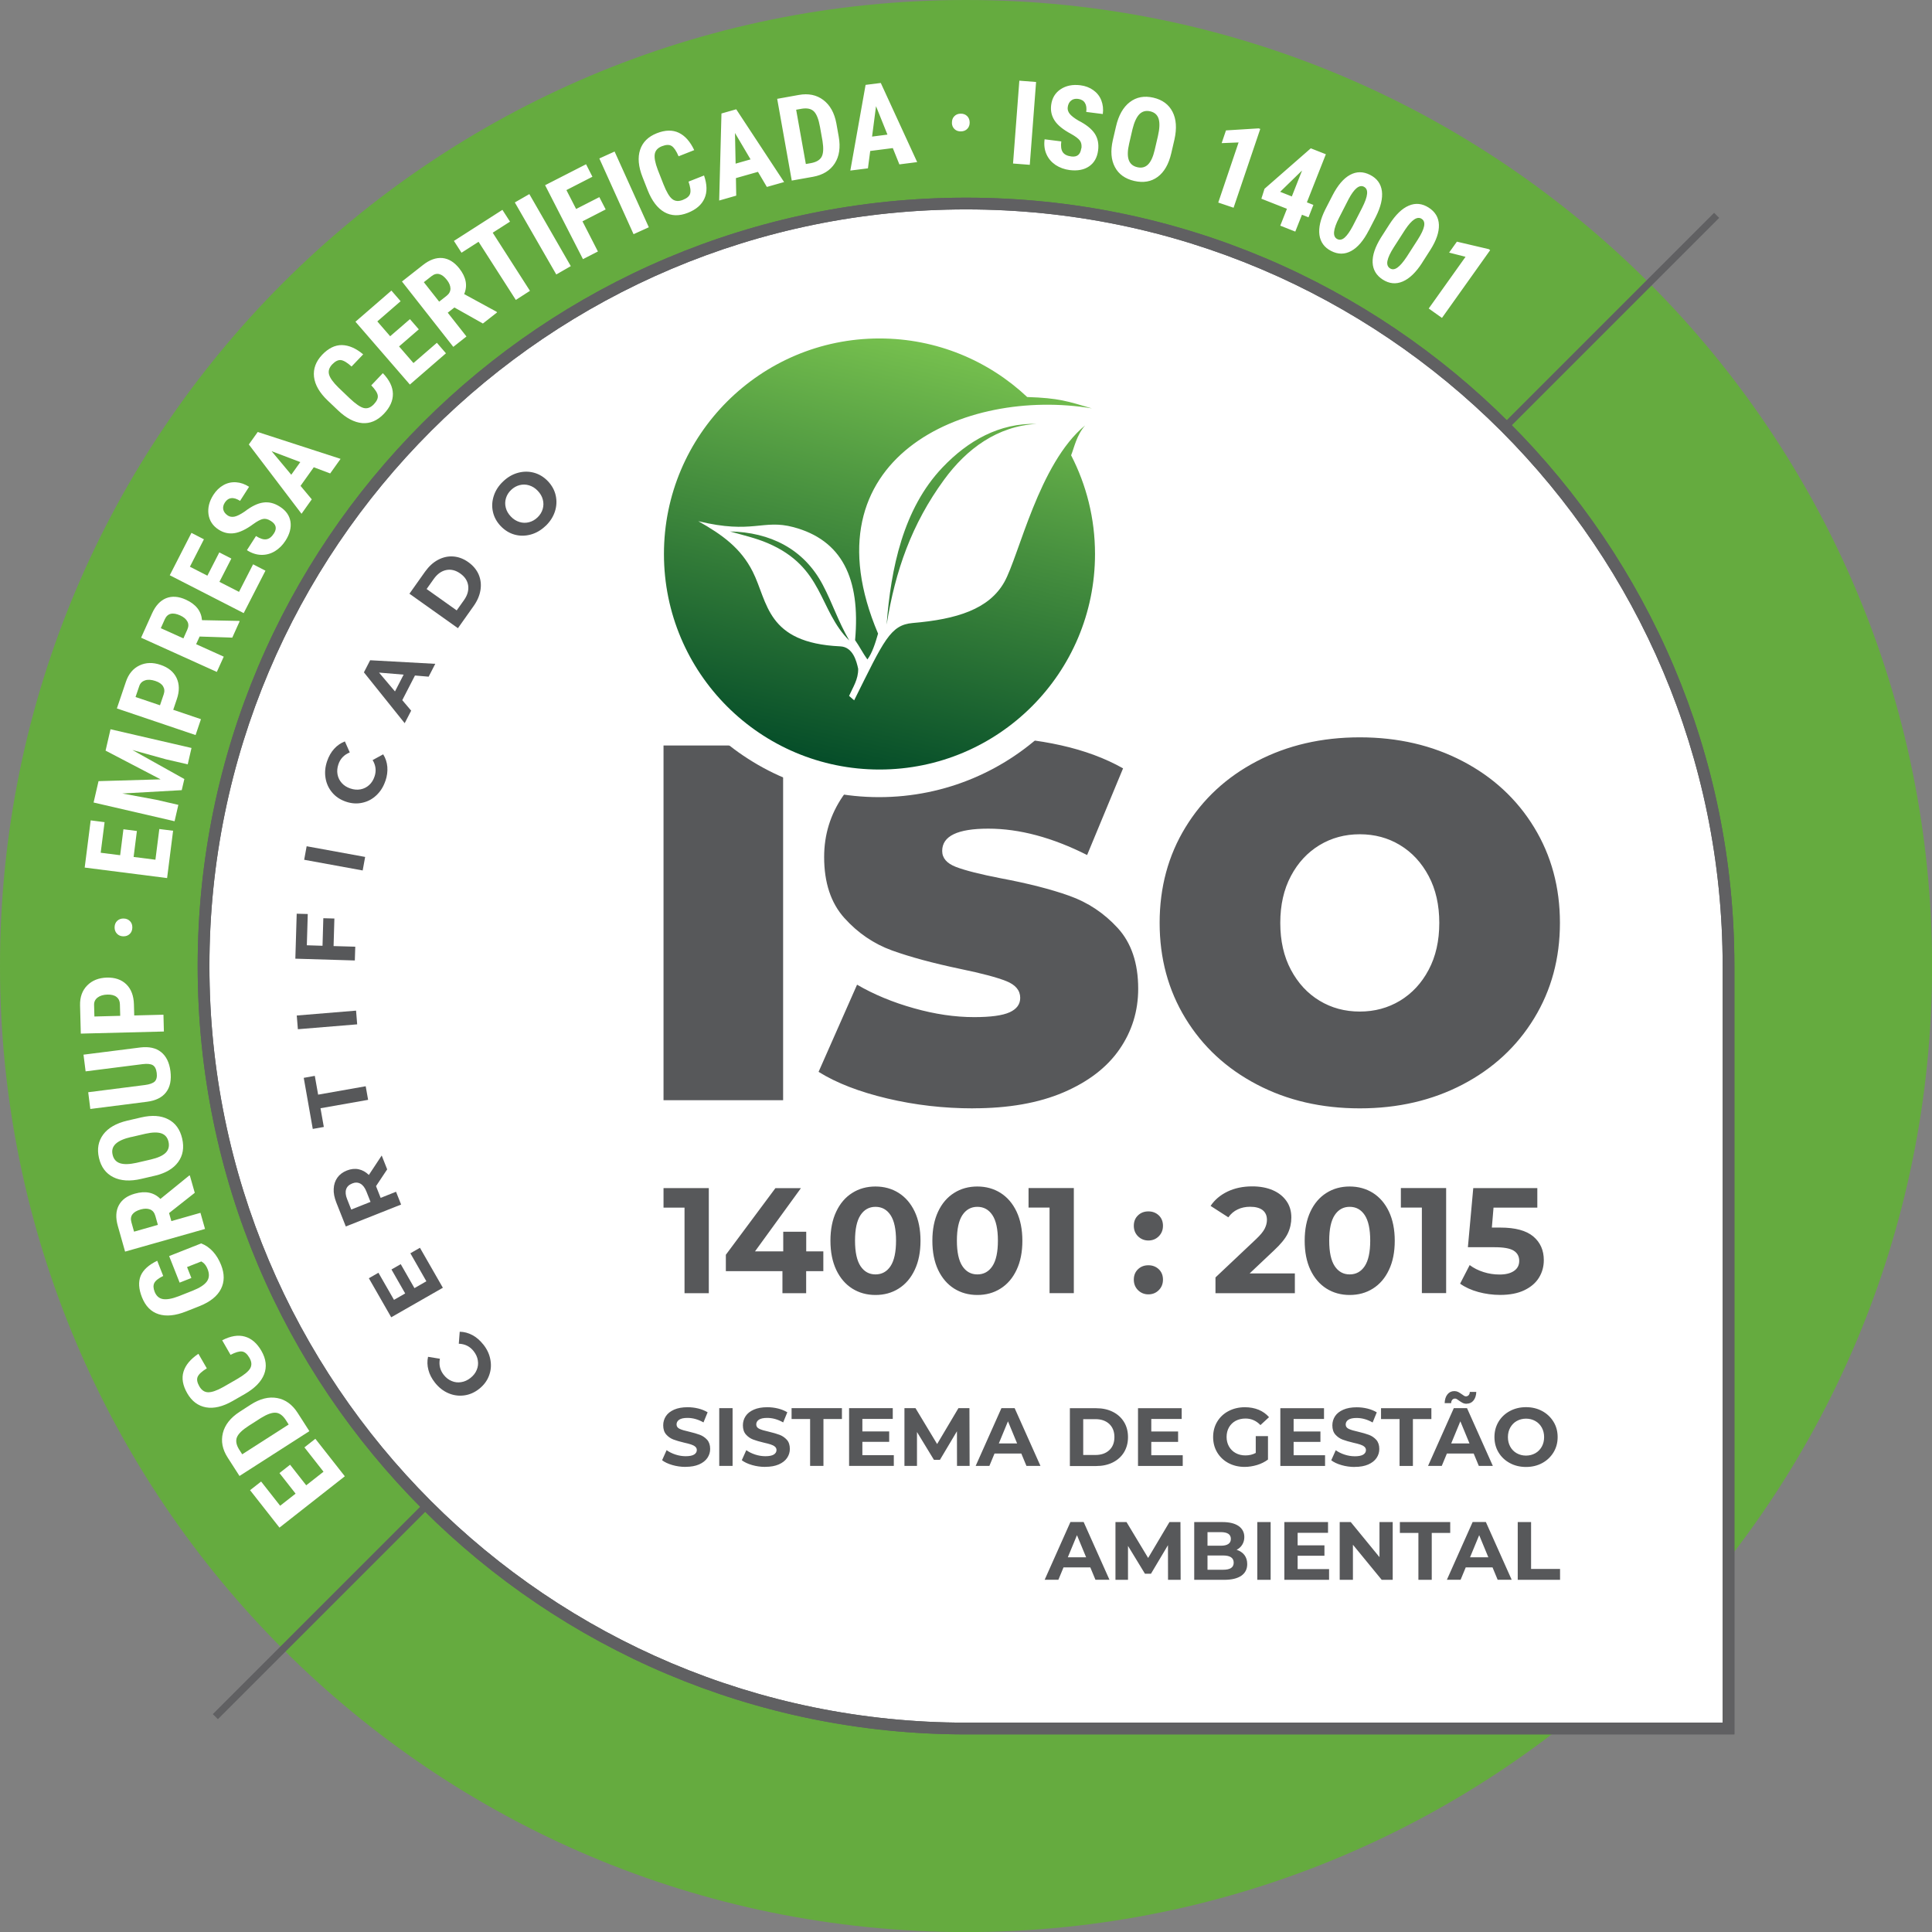
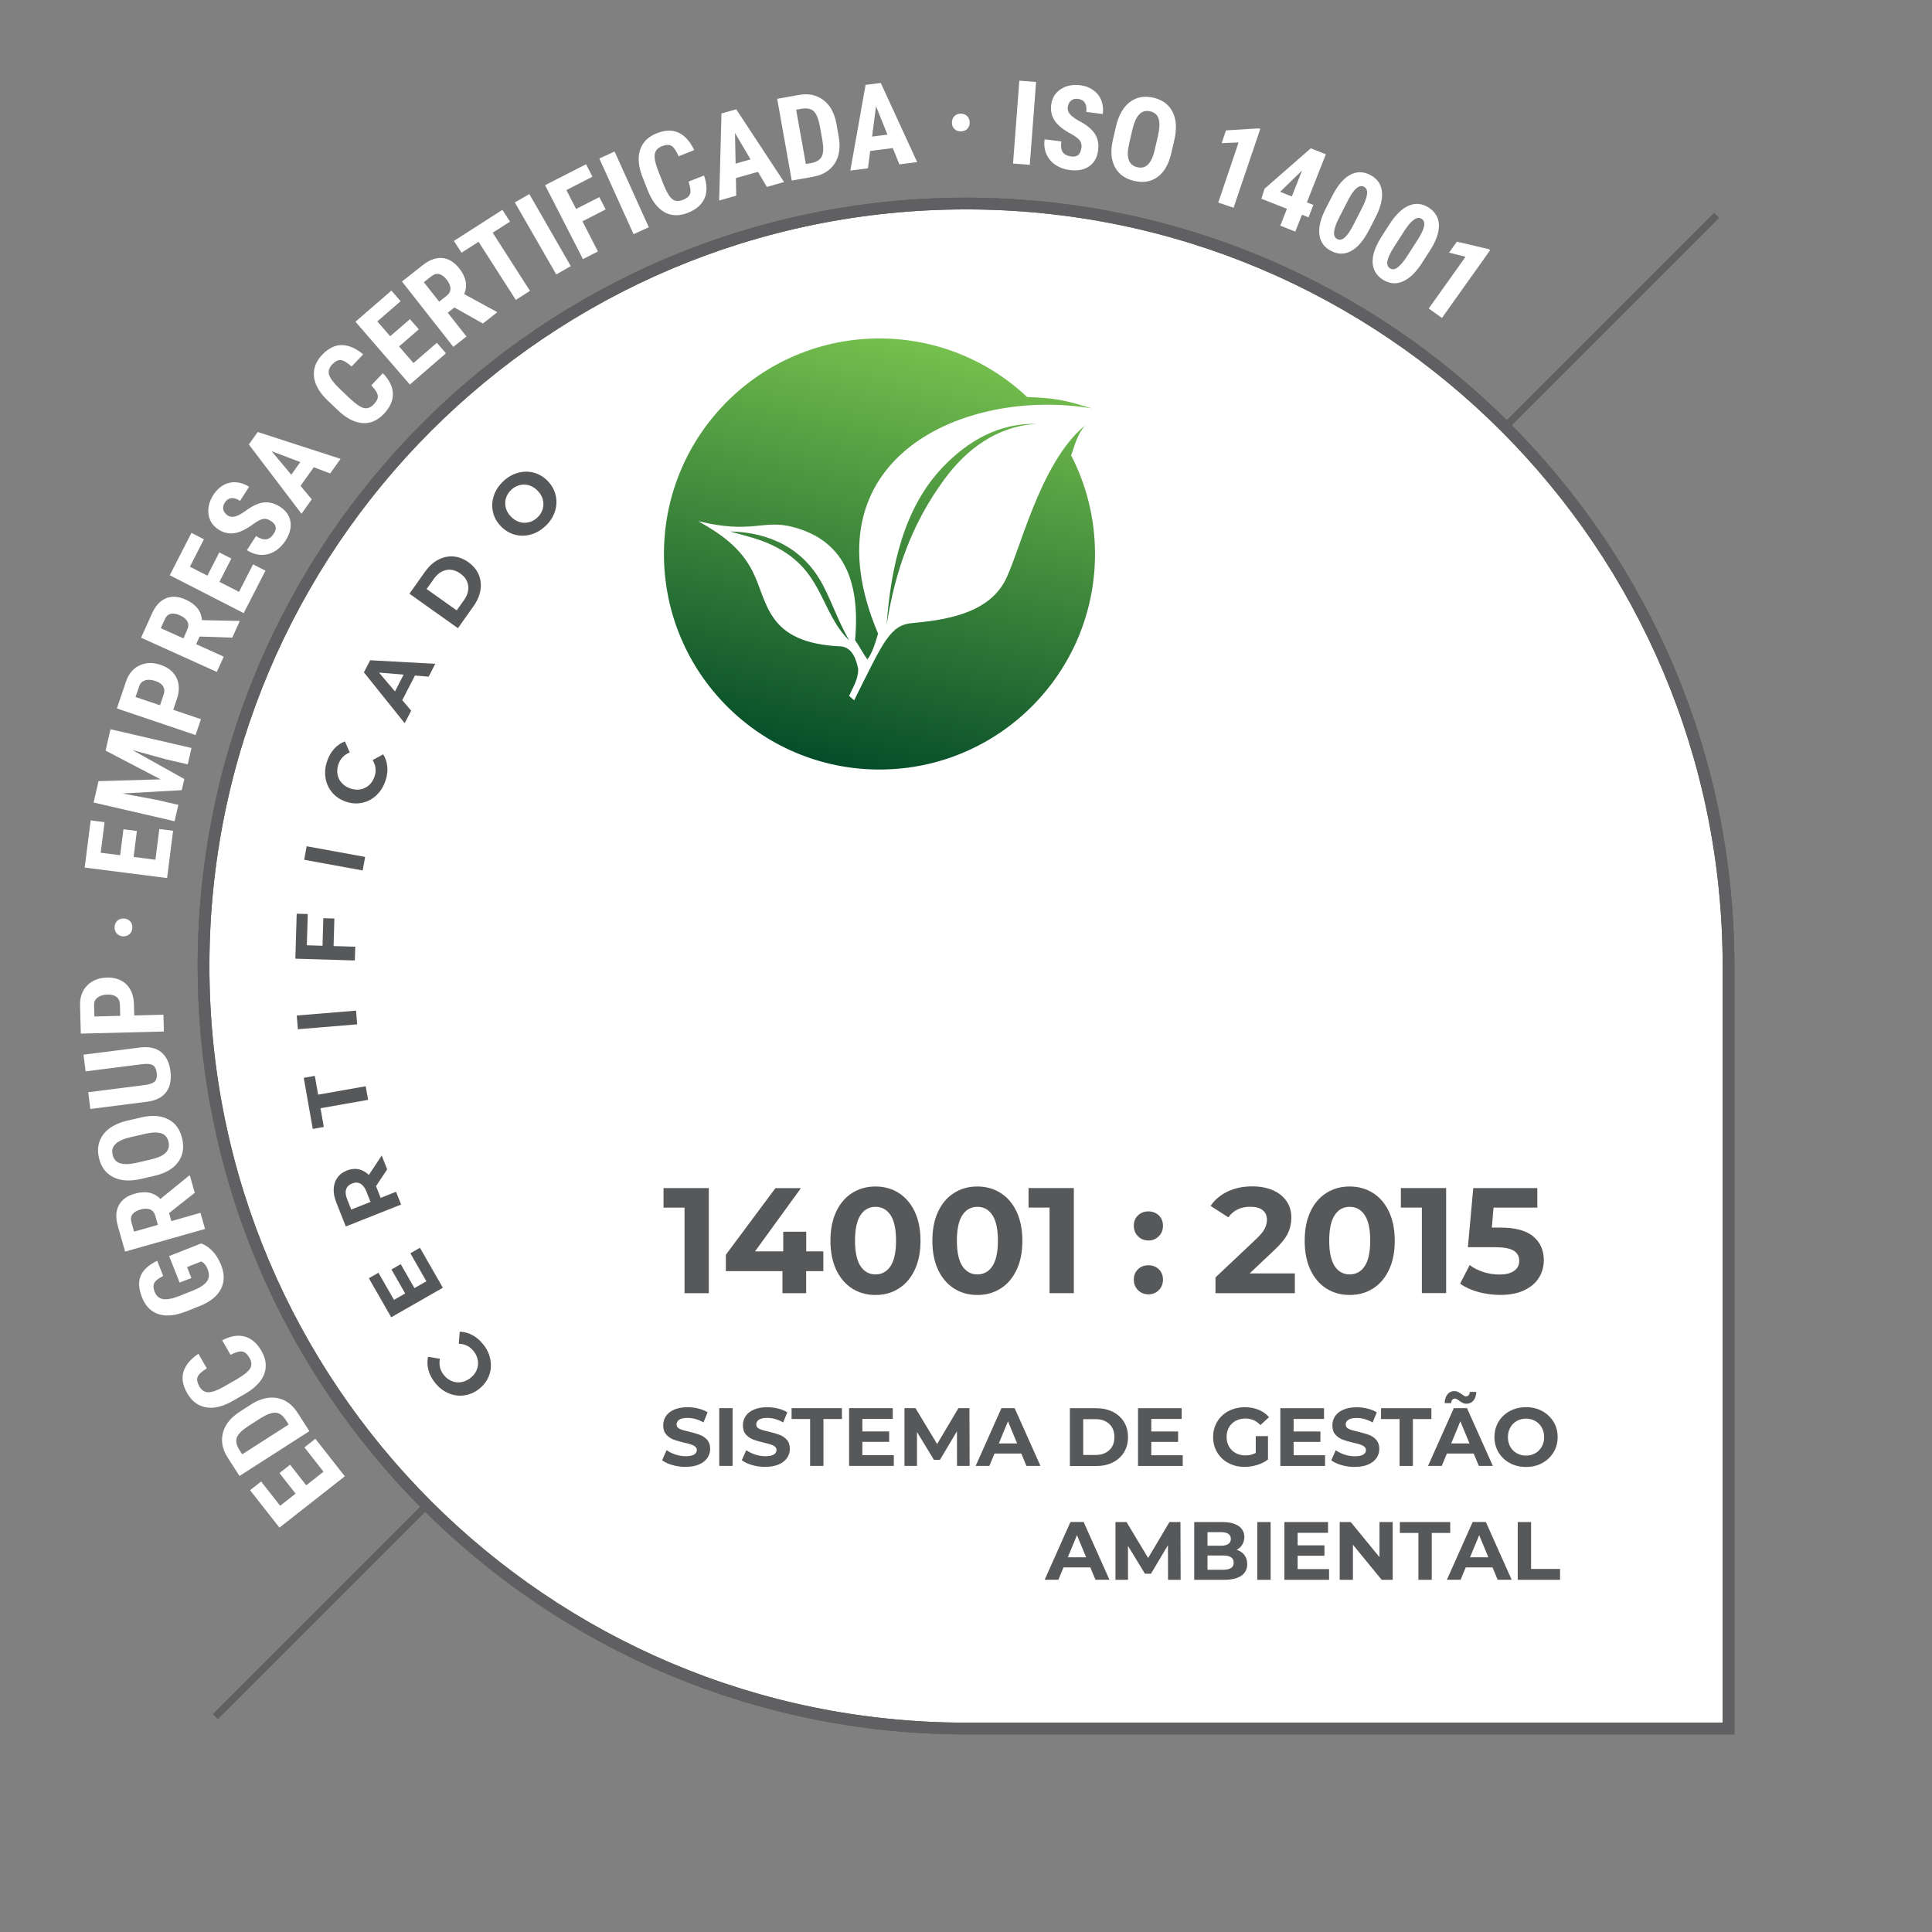
<svg xmlns="http://www.w3.org/2000/svg" xml:space="preserve" width="63.5mm" height="63.5mm" version="1.1" style="shape-rendering:geometricPrecision; text-rendering:geometricPrecision; image-rendering:optimizeQuality; fill-rule:evenodd; clip-rule:evenodd" viewBox="0 0 312.75 312.75">
  <rect x="0" y="0" width="312.75" height="312.75" fill="#808080" stroke="none" />
  <defs>
    <style type="text/css">
   
    .fil5 {fill:none}
    .fil2 {fill:#606062}
    .fil0 {fill:#65AB3F}
    .fil3 {fill:white}
    .fil4 {fill:#606062;fill-rule:nonzero}
    .fil6 {fill:#57585A;fill-rule:nonzero}
    .fil1 {fill:white;fill-rule:nonzero}
    .fil7 {fill:url(#id0)}
   
  </style>
    <linearGradient id="id0" gradientUnits="userSpaceOnUse" x1="134.53" y1="123.68" x2="150.22" y2="55.68">
      <stop offset="0" style="stop-opacity:1; stop-color:#054D29" />
      <stop offset="1" style="stop-opacity:1; stop-color:#76C04E" />
    </linearGradient>
  </defs>
  <g id="Camada_x0020_1">
    <g id="_1608979465664">
-       <path class="fil0" d="M156.38 0c86.36,0 156.38,70.01 156.38,156.38 0,86.36 -70.01,156.38 -156.38,156.38 -86.36,0 -156.38,-70.01 -156.38,-156.38 0,-86.36 70.01,-156.38 156.38,-156.38z" />
+       <path class="fil0" d="M156.38 0z" />
      <path class="fil1" d="M46.96 237.11l2.61 3.33 2.8 -2.2 -3.09 -3.94 1.77 -1.39 4.77 6.07 -10.58 8.31 -4.76 -6.06 1.79 -1.4 3.08 3.92 2.5 -1.96 -2.61 -3.33 1.73 -1.36zm3.13 -5.44l-11.32 7.26 -1.92 -2.99c-0.85,-1.32 -1.1,-2.64 -0.77,-3.97 0.33,-1.32 1.23,-2.46 2.68,-3.41l1.83 -1.18c1.49,-0.96 2.91,-1.31 4.26,-1.07 1.35,0.24 2.47,1.05 3.35,2.43l1.88 2.93zm-10.88 3.75l7.52 -4.82 -0.44 -0.69c-0.49,-0.76 -1.03,-1.17 -1.64,-1.22 -0.6,-0.05 -1.4,0.23 -2.39,0.84l-1.97 1.26c-1.06,0.68 -1.7,1.3 -1.93,1.86 -0.23,0.56 -0.12,1.21 0.31,1.93l0.53 0.83zm-3.25 -18.45c1.36,-0.71 2.59,-0.91 3.66,-0.61 1.08,0.3 1.98,1.07 2.7,2.32 0.76,1.32 0.9,2.58 0.44,3.78 -0.47,1.2 -1.5,2.26 -3.11,3.19l-1.97 1.13c-1.6,0.92 -3.05,1.27 -4.33,1.04 -1.28,-0.23 -2.3,-0.99 -3.04,-2.28 -0.73,-1.27 -0.93,-2.44 -0.6,-3.51 0.33,-1.07 1.14,-2.03 2.41,-2.88l1.36 2.36c-0.81,0.49 -1.3,0.95 -1.48,1.36 -0.18,0.41 -0.09,0.93 0.27,1.55 0.36,0.63 0.84,0.95 1.43,0.96 0.59,0.01 1.4,-0.27 2.42,-0.84l2.21 -1.27c1.16,-0.67 1.88,-1.25 2.17,-1.76 0.29,-0.51 0.25,-1.08 -0.12,-1.71 -0.36,-0.62 -0.75,-0.96 -1.19,-1.02 -0.44,-0.06 -1.06,0.12 -1.87,0.54l-1.35 -2.35zm-3.39 -15.69c0.72,0.28 1.35,0.72 1.9,1.32 0.55,0.6 0.98,1.32 1.32,2.17 0.57,1.44 0.56,2.73 -0.02,3.88 -0.58,1.15 -1.71,2.07 -3.41,2.76l-2.25 0.89c-1.72,0.68 -3.2,0.83 -4.43,0.44 -1.23,-0.39 -2.13,-1.3 -2.7,-2.74 -0.54,-1.36 -0.6,-2.51 -0.21,-3.47 0.4,-0.95 1.29,-1.77 2.68,-2.44l0.97 2.46c-0.77,0.38 -1.25,0.76 -1.44,1.14 -0.19,0.38 -0.17,0.85 0.05,1.41 0.27,0.68 0.71,1.08 1.33,1.19 0.62,0.11 1.48,-0.04 2.57,-0.46l2.27 -0.9c1.14,-0.45 1.9,-0.95 2.29,-1.49 0.39,-0.55 0.43,-1.21 0.12,-1.99 -0.2,-0.5 -0.45,-0.86 -0.78,-1.09l-0.24 -0.16 -2.31 0.91 0.7 1.77 -1.9 0.75 -1.7 -4.3 5.17 -2.04zm-5.2 -4.91l0.37 1.3 4.71 -1.34 0.74 2.61 -12.94 3.67 -1.18 -4.17c-0.37,-1.31 -0.32,-2.42 0.16,-3.32 0.48,-0.91 1.34,-1.54 2.59,-1.89 1.72,-0.49 3.1,-0.21 4.15,0.85l4.64 -3.77 0.12 -0.03 0.8 2.81 -4.16 3.28zm-1.81 1.92l-0.42 -1.48c-0.15,-0.52 -0.43,-0.86 -0.85,-1.03 -0.42,-0.16 -0.92,-0.16 -1.5,0 -1.3,0.37 -1.8,1.06 -1.52,2.07l0.43 1.53 3.86 -1.1zm-2.72 -17.4c1.76,-0.41 3.22,-0.31 4.39,0.3 1.17,0.6 1.92,1.65 2.26,3.12 0.34,1.47 0.12,2.74 -0.65,3.8 -0.77,1.06 -2.02,1.8 -3.75,2.21l-2.24 0.52c-1.8,0.42 -3.31,0.32 -4.51,-0.28 -1.2,-0.6 -1.98,-1.64 -2.32,-3.12 -0.34,-1.46 -0.1,-2.72 0.69,-3.79 0.8,-1.07 2.1,-1.82 3.89,-2.24l2.24 -0.52zm-1.59 3.16c-1.18,0.27 -2.02,0.64 -2.52,1.11 -0.5,0.47 -0.67,1.06 -0.5,1.77 0.16,0.7 0.56,1.16 1.19,1.37 0.63,0.21 1.52,0.19 2.66,-0.06l2.33 -0.54c1.15,-0.27 1.95,-0.63 2.42,-1.1 0.46,-0.47 0.61,-1.06 0.45,-1.77 -0.16,-0.69 -0.54,-1.14 -1.15,-1.36 -0.61,-0.21 -1.48,-0.19 -2.59,0.06l-2.28 0.53zm-7.75 -13.32l9.24 -1.17c1.39,-0.16 2.5,0.08 3.33,0.74 0.83,0.66 1.34,1.69 1.52,3.09 0.18,1.43 -0.05,2.57 -0.7,3.42 -0.65,0.85 -1.68,1.36 -3.09,1.54l-9.18 1.17 -0.34 -2.71 9.19 -1.17c0.76,-0.1 1.28,-0.29 1.58,-0.57 0.29,-0.29 0.4,-0.75 0.32,-1.39 -0.08,-0.64 -0.3,-1.06 -0.65,-1.26 -0.35,-0.2 -0.89,-0.25 -1.63,-0.16l-9.23 1.17 -0.34 -2.69zm8.23 -6.35l4.73 -0.12 0.07 2.72 -13.45 0.34 -0.12 -4.58c-0.03,-1.33 0.35,-2.4 1.16,-3.22 0.8,-0.81 1.86,-1.23 3.18,-1.27 1.32,-0.03 2.37,0.33 3.15,1.09 0.78,0.76 1.19,1.84 1.23,3.22l0.05 1.81zm-2.27 0.06l-0.05 -1.86c-0.01,-0.52 -0.19,-0.91 -0.54,-1.19 -0.34,-0.28 -0.84,-0.4 -1.48,-0.39 -0.67,0.02 -1.2,0.18 -1.59,0.48 -0.39,0.3 -0.58,0.69 -0.57,1.18l0.05 1.89 4.18 -0.11zm0.49 -12.87c-0.42,-0.01 -0.76,-0.15 -1.02,-0.43 -0.26,-0.27 -0.39,-0.63 -0.38,-1.05 0.01,-0.43 0.16,-0.78 0.43,-1.03 0.28,-0.26 0.63,-0.38 1.04,-0.37 0.43,0.01 0.77,0.16 1.03,0.43 0.26,0.27 0.38,0.62 0.37,1.05 -0.01,0.42 -0.15,0.76 -0.42,1.02 -0.27,0.26 -0.62,0.39 -1.05,0.38zm2.21 -17.05l-0.53 4.2 3.53 0.45 0.63 -4.97 2.23 0.28 -0.97 7.66 -13.34 -1.7 0.97 -7.64 2.25 0.29 -0.63 4.95 3.15 0.4 0.53 -4.2 2.18 0.28zm-6.21 -8.07l10.05 -0.29 -8.91 -4.65 0.8 -3.46 13.11 3.03 -0.61 2.65 -3.55 -0.82 -5.41 -1.5 8.41 4.7 -0.42 1.8 -9.62 0.54 5.52 1.02 3.55 0.82 -0.61 2.65 -13.11 -3.03 0.8 -3.46zm12.1 -11.55l4.48 1.52 -0.87 2.57 -12.74 -4.31 1.47 -4.34c0.43,-1.26 1.16,-2.13 2.19,-2.62 1.03,-0.49 2.17,-0.52 3.42,-0.09 1.25,0.42 2.11,1.13 2.58,2.11 0.47,0.99 0.49,2.14 0.04,3.45l-0.58 1.71zm-2.15 -0.73l0.6 -1.77c0.17,-0.49 0.13,-0.92 -0.1,-1.3 -0.23,-0.38 -0.65,-0.67 -1.26,-0.87 -0.63,-0.21 -1.18,-0.25 -1.65,-0.1 -0.46,0.15 -0.78,0.45 -0.94,0.91l-0.61 1.79 3.96 1.34zm6.41 -11.12l-0.56 1.23 4.47 2.02 -1.12 2.47 -12.26 -5.54 1.78 -3.95c0.56,-1.24 1.32,-2.05 2.26,-2.44 0.95,-0.38 2.02,-0.31 3.2,0.23 1.63,0.74 2.5,1.85 2.62,3.32l5.98 0.12 0.12 0.05 -1.2 2.66 -5.3 -0.18zm-2.62 0.29l0.63 -1.41c0.22,-0.49 0.23,-0.94 0.01,-1.33 -0.22,-0.4 -0.6,-0.72 -1.15,-0.97 -1.23,-0.56 -2.06,-0.35 -2.5,0.61l-0.65 1.45 3.66 1.65zm7.76 -12.92l-1.93 3.77 3.17 1.62 2.28 -4.46 2 1.03 -3.52 6.87 -11.97 -6.13 3.51 -6.86 2.02 1.04 -2.27 4.44 2.83 1.45 1.93 -3.77 1.95 1zm6.39 -6.09c-0.46,-0.3 -0.89,-0.4 -1.27,-0.32 -0.39,0.08 -0.91,0.35 -1.56,0.82 -1.16,0.86 -2.19,1.35 -3.08,1.48 -0.9,0.13 -1.74,-0.06 -2.53,-0.57 -0.95,-0.61 -1.5,-1.44 -1.65,-2.49 -0.14,-1.05 0.12,-2.09 0.79,-3.14 0.44,-0.69 0.99,-1.22 1.63,-1.58 0.64,-0.36 1.33,-0.51 2.05,-0.46 0.72,0.05 1.42,0.29 2.1,0.73l-1.46 2.28c-0.53,-0.34 -1,-0.49 -1.42,-0.44 -0.42,0.05 -0.77,0.29 -1.04,0.71 -0.26,0.4 -0.34,0.79 -0.25,1.16 0.09,0.37 0.34,0.69 0.74,0.95 0.31,0.2 0.67,0.25 1.08,0.17 0.41,-0.09 0.96,-0.36 1.63,-0.82 1.11,-0.85 2.11,-1.34 3.01,-1.46 0.9,-0.13 1.8,0.09 2.7,0.67 0.99,0.63 1.55,1.44 1.71,2.42 0.15,0.98 -0.12,2.02 -0.81,3.09 -0.47,0.73 -1.05,1.3 -1.73,1.71 -0.69,0.41 -1.42,0.6 -2.2,0.58 -0.78,-0.02 -1.55,-0.27 -2.31,-0.76l1.47 -2.29c0.65,0.42 1.21,0.6 1.67,0.53 0.46,-0.07 0.87,-0.38 1.24,-0.96 0.51,-0.8 0.35,-1.47 -0.5,-2.01zm6.96 -8.7l-2.15 3.02 1.82 2.18 -1.66 2.34 -8.53 -11.22 1.44 -2.02 13.41 4.35 -1.68 2.36 -2.65 -1zm-3.65 1.22l1.46 -2.05 -4.64 -1.76 3.18 3.81zm14.82 -16.45c1.07,1.11 1.61,2.22 1.63,3.34 0.02,1.12 -0.46,2.2 -1.46,3.25 -1.05,1.1 -2.22,1.6 -3.5,1.5 -1.28,-0.11 -2.6,-0.8 -3.94,-2.08l-1.64 -1.56c-1.34,-1.27 -2.08,-2.56 -2.23,-3.86 -0.14,-1.3 0.3,-2.48 1.32,-3.56 1.01,-1.06 2.08,-1.58 3.19,-1.57 1.12,0.02 2.27,0.51 3.45,1.5l-1.88 1.97c-0.7,-0.64 -1.28,-0.98 -1.72,-1.04 -0.45,-0.05 -0.91,0.18 -1.41,0.69 -0.5,0.53 -0.67,1.08 -0.51,1.65 0.16,0.57 0.66,1.26 1.49,2.08l1.84 1.76c0.97,0.92 1.74,1.45 2.3,1.58 0.57,0.13 1.1,-0.07 1.61,-0.6 0.49,-0.52 0.71,-0.99 0.64,-1.43 -0.06,-0.44 -0.42,-0.98 -1.05,-1.64l1.87 -1.97zm5.83 -7.09l-3.2 2.77 2.33 2.69 3.79 -3.28 1.47 1.7 -5.84 5.06 -8.81 -10.17 5.82 -5.04 1.49 1.72 -3.77 3.27 2.08 2.4 3.2 -2.77 1.44 1.66zm5.74 -3.52l-1.06 0.83 3.03 3.85 -2.13 1.68 -8.31 -10.58 3.41 -2.68c1.07,-0.84 2.11,-1.21 3.13,-1.12 1.02,0.1 1.93,0.66 2.74,1.68 1.11,1.41 1.37,2.79 0.79,4.16l5.25 2.86 0.08 0.1 -2.3 1.8 -4.62 -2.6zm-2.46 -0.95l1.21 -0.95c0.43,-0.34 0.63,-0.73 0.63,-1.18 -0.01,-0.45 -0.2,-0.92 -0.57,-1.39 -0.83,-1.06 -1.66,-1.27 -2.49,-0.62l-1.25 0.98 2.48 3.15zm11.48 -12.96l-2.8 1.79 6.03 9.41 -2.29 1.47 -6.03 -9.41 -2.76 1.77 -1.23 -1.91 7.85 -5.03 1.23 1.91zm9.84 7.2l-2.35 1.35 -6.71 -11.66 2.35 -1.35 6.71 11.66zm5.65 -9.18l-3.76 1.93 2.5 4.88 -2.42 1.24 -6.13 -11.97 6.63 -3.39 1.03 2.02 -4.21 2.16 1.57 3.06 3.76 -1.92 1.03 2zm6.98 2.89l-2.47 1.12 -5.54 -12.26 2.47 -1.12 5.54 12.26zm8.94 -8.38c0.5,1.45 0.53,2.69 0.07,3.71 -0.45,1.02 -1.35,1.8 -2.69,2.33 -1.42,0.56 -2.68,0.52 -3.8,-0.11 -1.12,-0.64 -2.02,-1.82 -2.7,-3.54l-0.83 -2.11c-0.68,-1.72 -0.81,-3.2 -0.4,-4.44 0.41,-1.24 1.31,-2.13 2.7,-2.68 1.36,-0.54 2.55,-0.56 3.56,-0.08 1.01,0.48 1.84,1.42 2.5,2.81l-2.53 1c-0.37,-0.87 -0.75,-1.43 -1.13,-1.67 -0.38,-0.24 -0.9,-0.22 -1.57,0.04 -0.68,0.27 -1.06,0.69 -1.16,1.28 -0.09,0.59 0.07,1.42 0.48,2.51l0.93 2.37c0.49,1.24 0.97,2.05 1.43,2.4 0.46,0.36 1.03,0.4 1.71,0.13 0.66,-0.26 1.06,-0.6 1.18,-1.03 0.13,-0.42 0.03,-1.06 -0.26,-1.93l2.53 -1zm8.72 -0.59l-3.56 1.01 0.05 2.84 -2.76 0.79 0.37 -14.09 2.39 -0.68 7.75 11.78 -2.79 0.79 -1.44 -2.44zm-3.61 -1.33l2.42 -0.69 -2.52 -4.27 0.1 4.96zm9.09 2.75l-2.36 -13.24 3.5 -0.63c1.55,-0.28 2.87,-0.01 3.96,0.81 1.09,0.82 1.8,2.08 2.12,3.79l0.38 2.14c0.31,1.74 0.1,3.19 -0.64,4.34 -0.74,1.15 -1.92,1.88 -3.53,2.17l-3.43 0.61zm0.71 -11.48l1.57 8.79 0.8 -0.14c0.89,-0.16 1.48,-0.51 1.76,-1.04 0.28,-0.53 0.32,-1.38 0.14,-2.53l-0.41 -2.3c-0.22,-1.24 -0.55,-2.07 -0.98,-2.5 -0.43,-0.43 -1.07,-0.57 -1.9,-0.45l-0.97 0.17zm15.66 6.21l-3.67 0.47 -0.37 2.81 -2.85 0.36 2.47 -13.87 2.46 -0.31 5.89 12.81 -2.88 0.37 -1.06 -2.63zm-3.37 -1.86l2.49 -0.32 -1.85 -4.6 -0.64 4.92zm12.93 -2.24c-0.01,-0.42 0.11,-0.77 0.37,-1.04 0.26,-0.28 0.6,-0.42 1.03,-0.43 0.43,-0.01 0.78,0.12 1.05,0.38 0.27,0.26 0.41,0.61 0.42,1.02 0.01,0.43 -0.12,0.78 -0.38,1.05 -0.26,0.27 -0.6,0.41 -1.03,0.42 -0.42,0.01 -0.77,-0.11 -1.04,-0.37 -0.28,-0.26 -0.42,-0.6 -0.43,-1.03zm12.6 6.81l-2.71 -0.21 1.02 -13.41 2.71 0.21 -1.02 13.41zm8.36 -2.65c0.07,-0.54 -0.02,-0.97 -0.26,-1.29 -0.24,-0.31 -0.71,-0.67 -1.41,-1.06 -1.27,-0.68 -2.16,-1.39 -2.66,-2.15 -0.5,-0.76 -0.69,-1.6 -0.57,-2.53 0.14,-1.12 0.66,-1.98 1.54,-2.56 0.88,-0.58 1.94,-0.79 3.17,-0.64 0.82,0.1 1.53,0.37 2.12,0.8 0.6,0.43 1.03,0.98 1.29,1.65 0.26,0.68 0.35,1.41 0.24,2.21l-2.68 -0.34c0.08,-0.62 0.01,-1.11 -0.22,-1.47 -0.22,-0.36 -0.59,-0.57 -1.09,-0.64 -0.47,-0.06 -0.86,0.03 -1.15,0.28 -0.3,0.24 -0.48,0.6 -0.54,1.07 -0.05,0.37 0.06,0.72 0.31,1.05 0.26,0.33 0.74,0.71 1.44,1.12 1.24,0.63 2.11,1.33 2.62,2.09 0.5,0.76 0.69,1.67 0.55,2.73 -0.15,1.16 -0.64,2.02 -1.46,2.58 -0.82,0.56 -1.87,0.76 -3.14,0.6 -0.86,-0.11 -1.62,-0.39 -2.29,-0.83 -0.66,-0.45 -1.15,-1.02 -1.47,-1.74 -0.32,-0.71 -0.42,-1.52 -0.3,-2.41l2.7 0.34c-0.1,0.77 -0.02,1.35 0.23,1.73 0.26,0.39 0.72,0.62 1.4,0.71 0.94,0.12 1.47,-0.32 1.6,-1.31zm14.54 0.79c-0.41,1.76 -1.14,3.03 -2.19,3.81 -1.05,0.78 -2.32,1 -3.8,0.66 -1.47,-0.34 -2.52,-1.09 -3.13,-2.25 -0.62,-1.16 -0.73,-2.61 -0.34,-4.34l0.52 -2.24c0.42,-1.8 1.16,-3.11 2.23,-3.93 1.07,-0.82 2.34,-1.06 3.82,-0.72 1.46,0.34 2.49,1.1 3.1,2.29 0.61,1.19 0.71,2.68 0.31,4.48l-0.52 2.24zm-2.15 -2.82c0.27,-1.18 0.31,-2.1 0.11,-2.76 -0.2,-0.65 -0.66,-1.06 -1.37,-1.22 -0.7,-0.16 -1.28,-0 -1.75,0.47 -0.46,0.48 -0.83,1.28 -1.11,2.41l-0.54 2.33c-0.27,1.15 -0.29,2.03 -0.07,2.66 0.22,0.62 0.68,1.02 1.4,1.18 0.69,0.16 1.27,0.01 1.72,-0.44 0.46,-0.45 0.82,-1.24 1.08,-2.35l0.53 -2.28zm12.25 11.63l-2.49 -0.84 3.29 -9.73 -2.74 0.11 0.7 -2.06 5.29 -0.33 0.26 0.09 -4.32 12.76zm11.85 -0.88l1.06 0.42 -0.79 2.01 -1.06 -0.42 -1.08 2.73 -2.43 -0.96 1.08 -2.73 -4.14 -1.63 0.51 -1.61 7.49 -6.55 2.44 0.96 -3.07 7.78zm-4.32 -1.7l1.89 0.75 1.65 -4.18 -0.09 0.07 -3.45 3.36zm14.35 6.24c-0.85,1.66 -1.8,2.77 -2.85,3.34 -1.05,0.57 -2.13,0.57 -3.24,0 -1.1,-0.56 -1.73,-1.43 -1.9,-2.59 -0.16,-1.16 0.15,-2.54 0.95,-4.14l1.16 -2.26c0.85,-1.65 1.79,-2.76 2.84,-3.33 1.05,-0.57 2.13,-0.57 3.25,0 1.12,0.57 1.75,1.44 1.91,2.62 0.15,1.17 -0.18,2.57 -0.99,4.18l-1.12 2.18zm-1.09 -3.63c0.48,-0.95 0.76,-1.7 0.81,-2.27 0.06,-0.57 -0.11,-0.95 -0.51,-1.16 -0.74,-0.38 -1.57,0.29 -2.48,2.01l-1.53 2.99c-0.5,0.97 -0.77,1.74 -0.82,2.31 -0.05,0.57 0.12,0.96 0.52,1.16 0.38,0.19 0.77,0.12 1.18,-0.23 0.41,-0.35 0.85,-0.98 1.33,-1.88l1.5 -2.93zm9.74 8.86c-1.01,1.57 -2.06,2.58 -3.16,3.05 -1.1,0.47 -2.18,0.36 -3.23,-0.31 -1.04,-0.67 -1.59,-1.59 -1.64,-2.76 -0.05,-1.17 0.4,-2.51 1.34,-4.03l1.37 -2.14c1,-1.56 2.05,-2.58 3.14,-3.04 1.1,-0.47 2.17,-0.36 3.23,0.32 1.06,0.68 1.61,1.61 1.65,2.79 0.04,1.18 -0.42,2.54 -1.39,4.06l-1.32 2.06zm-0.73 -3.72c0.57,-0.89 0.92,-1.62 1.03,-2.18 0.11,-0.56 -0.02,-0.96 -0.4,-1.2 -0.7,-0.45 -1.59,0.14 -2.67,1.76l-1.82 2.83c-0.59,0.92 -0.93,1.66 -1.04,2.22 -0.11,0.56 0.03,0.96 0.41,1.21 0.36,0.23 0.76,0.19 1.2,-0.12 0.44,-0.31 0.94,-0.89 1.51,-1.75l1.78 -2.77zm3.92 12.66l-2.14 -1.52 5.96 -8.37 -2.66 -0.68 1.26 -1.77 5.16 1.21 0.23 0.16 -7.81 10.98z" />
      <polygon class="fil2" points="277.48,34.45 278.3,35.27 35.27,278.3 34.45,277.48 " />
      <path class="fil3" d="M156.38 32.95c68.17,0 123.43,55.26 123.43,123.43l0 123.43 -123.43 0c-68.17,0 -123.43,-55.26 -123.43,-123.43 0,-68.17 55.26,-123.43 123.43,-123.43z" />
      <path class="fil4" d="M156.38 32c34.35,0 65.44,13.92 87.95,36.43 22.51,22.51 36.43,53.6 36.43,87.95l0 124.38 -124.38 0c-34.35,0 -65.44,-13.92 -87.95,-36.43 -22.51,-22.51 -36.43,-53.6 -36.43,-87.95 0,-34.35 13.92,-65.44 36.43,-87.95 22.51,-22.51 53.6,-36.43 87.95,-36.43zm86.61 37.77c-22.16,-22.16 -52.78,-35.87 -86.61,-35.87 -33.82,0 -64.44,13.71 -86.61,35.87 -22.16,22.16 -35.87,52.78 -35.87,86.61 0,33.82 13.71,64.44 35.87,86.61 22.16,22.16 52.78,35.87 86.61,35.87l122.48 0 0 -122.48c0,-33.82 -13.71,-64.44 -35.87,-86.61z" />
      <path class="fil4" d="M156.38 32c34.35,0 65.44,13.92 87.95,36.43 22.51,22.51 36.43,53.6 36.43,87.95l0 124.38 -124.38 0c-34.35,0 -65.44,-13.92 -87.95,-36.43 -22.51,-22.51 -36.43,-53.6 -36.43,-87.95 0,-34.35 13.92,-65.44 36.43,-87.95 22.51,-22.51 53.6,-36.43 87.95,-36.43zm86.61 37.77c-22.16,-22.16 -52.78,-35.87 -86.61,-35.87 -33.82,0 -64.44,13.71 -86.61,35.87 -22.16,22.16 -35.87,52.78 -35.87,86.61 0,33.82 13.71,64.44 35.87,86.61 22.16,22.16 52.78,35.87 86.61,35.87l122.48 0 0 -122.48c0,-33.82 -13.71,-64.44 -35.87,-86.61z" />
      <path class="fil5" d="M156.97 65.74c50.39,0 91.24,40.85 91.24,91.24 0,50.39 -40.85,91.23 -91.24,91.23 -50.39,0 -91.23,-40.85 -91.23,-91.23 0,-50.39 40.85,-91.24 91.23,-91.24z" />
      <path class="fil6" d="M78.25 217.66c0.61,0.77 0.99,1.6 1.14,2.49 0.16,0.89 0.08,1.74 -0.24,2.57 -0.31,0.82 -0.85,1.53 -1.6,2.12 -0.75,0.59 -1.56,0.94 -2.44,1.05 -0.88,0.11 -1.73,-0.01 -2.55,-0.37 -0.83,-0.36 -1.55,-0.93 -2.16,-1.71 -0.52,-0.66 -0.87,-1.34 -1.05,-2.05 -0.19,-0.71 -0.21,-1.42 -0.06,-2.12l1.92 0.31c-0.19,0.98 0.02,1.84 0.61,2.6 0.37,0.47 0.8,0.81 1.3,1.01 0.49,0.21 1.01,0.27 1.54,0.18 0.53,-0.08 1.03,-0.31 1.5,-0.68 0.47,-0.37 0.81,-0.8 1.01,-1.3 0.21,-0.49 0.27,-1.01 0.18,-1.54 -0.08,-0.53 -0.31,-1.03 -0.68,-1.5 -0.6,-0.76 -1.39,-1.16 -2.4,-1.2l0.15 -1.94c0.72,0.01 1.41,0.2 2.06,0.55 0.65,0.35 1.23,0.86 1.75,1.51zm-11.82 -14.78l1.55 -0.89 3.71 6.47 -8.36 4.78 -3.62 -6.32 1.55 -0.89 2.52 4.39 1.81 -1.04 -2.22 -3.88 1.5 -0.86 2.22 3.88 1.93 -1.11 -2.6 -4.55zm-3.75 -13.59l-1.81 2.72 0.04 0.1 0.71 1.8 2.49 -0.99 0.82 2.07 -8.95 3.55 -1.54 -3.88c-0.31,-0.79 -0.46,-1.53 -0.42,-2.22 0.03,-0.69 0.23,-1.29 0.59,-1.8 0.36,-0.51 0.87,-0.89 1.54,-1.16 0.67,-0.26 1.3,-0.33 1.91,-0.2 0.61,0.13 1.16,0.44 1.65,0.92l2.08 -3.15 0.88 2.23zm-5.69 2.3c-0.5,0.2 -0.82,0.51 -0.96,0.94 -0.14,0.43 -0.09,0.96 0.16,1.58l0.67 1.69 3.12 -1.24 -0.67 -1.69c-0.25,-0.62 -0.57,-1.04 -0.97,-1.26 -0.4,-0.22 -0.85,-0.23 -1.34,-0.03zm-5.11 -12.2l0.54 3.04 -1.79 0.32 -1.46 -8.27 1.79 -0.32 0.54 3.04 7.7 -1.36 0.39 2.2 -7.7 1.36zm-3.66 -12.78l-0.18 -2.22 9.6 -0.79 0.18 2.22 -9.6 0.79zm1.45 -13.59l2.54 0.08 0.13 -4.46 1.79 0.05 -0.13 4.46 3.51 0.1 -0.07 2.23 -9.63 -0.29 0.22 -7.28 1.79 0.05 -0.15 5.05zm-0.43 -13.84l0.4 -2.19 9.47 1.73 -0.4 2.19 -9.47 -1.73zm13.14 -12.75c-0.31,0.93 -0.8,1.7 -1.46,2.32 -0.66,0.62 -1.42,1.02 -2.28,1.2 -0.86,0.19 -1.75,0.13 -2.65,-0.18 -0.9,-0.31 -1.64,-0.79 -2.21,-1.47 -0.57,-0.67 -0.93,-1.45 -1.08,-2.34 -0.15,-0.89 -0.07,-1.8 0.25,-2.74 0.27,-0.79 0.65,-1.46 1.14,-2 0.49,-0.54 1.08,-0.95 1.74,-1.2l0.79 1.78c-0.92,0.38 -1.54,1.02 -1.84,1.93 -0.19,0.56 -0.24,1.11 -0.14,1.64 0.1,0.53 0.33,0.99 0.69,1.39 0.36,0.4 0.82,0.69 1.39,0.88 0.56,0.19 1.11,0.24 1.64,0.14 0.53,-0.1 0.99,-0.33 1.39,-0.69 0.4,-0.36 0.69,-0.82 0.88,-1.39 0.31,-0.91 0.21,-1.8 -0.31,-2.66l1.71 -0.93c0.38,0.61 0.61,1.29 0.67,2.03 0.06,0.74 -0.04,1.5 -0.31,2.29zm4.79 -17.07l-2.05 3.98 1.44 1.7 -1.05 2.03 -6.6 -8.23 1.01 -1.96 10.54 0.58 -1.07 2.08 -2.23 -0.19zm-1.83 -0.15l-3.98 -0.33 2.58 3.05 1.4 -2.72zm0.94 -13.1l2.53 -3.57c0.61,-0.85 1.3,-1.49 2.09,-1.91 0.79,-0.42 1.61,-0.61 2.46,-0.55 0.85,0.06 1.67,0.36 2.45,0.92 0.79,0.56 1.34,1.23 1.68,2.01 0.33,0.78 0.43,1.62 0.29,2.5 -0.14,0.89 -0.51,1.75 -1.12,2.61l-2.53 3.57 -7.85 -5.58zm8.83 1.04c0.56,-0.79 0.78,-1.57 0.68,-2.35 -0.11,-0.78 -0.53,-1.43 -1.28,-1.96 -0.75,-0.53 -1.51,-0.72 -2.28,-0.56 -0.77,0.16 -1.43,0.63 -1.99,1.41l-1.18 1.66 4.87 3.46 1.18 -1.66zm13.21 -12.02c-0.72,0.69 -1.52,1.16 -2.4,1.4 -0.88,0.24 -1.74,0.25 -2.59,0.02 -0.85,-0.23 -1.6,-0.69 -2.26,-1.37 -0.65,-0.68 -1.08,-1.45 -1.27,-2.31 -0.2,-0.86 -0.15,-1.72 0.13,-2.59 0.28,-0.87 0.78,-1.65 1.51,-2.34 0.72,-0.69 1.52,-1.16 2.4,-1.4 0.87,-0.24 1.74,-0.25 2.59,-0.02 0.85,0.23 1.61,0.69 2.26,1.37 0.65,0.68 1.08,1.46 1.27,2.32 0.19,0.86 0.15,1.73 -0.13,2.59 -0.28,0.86 -0.78,1.64 -1.5,2.33zm-1.31 -1.37c0.41,-0.39 0.69,-0.84 0.84,-1.35 0.15,-0.51 0.16,-1.02 0.02,-1.54 -0.13,-0.52 -0.41,-0.99 -0.82,-1.42 -0.41,-0.43 -0.87,-0.72 -1.39,-0.88 -0.51,-0.16 -1.02,-0.17 -1.54,-0.04 -0.51,0.13 -0.97,0.39 -1.38,0.78 -0.41,0.39 -0.69,0.84 -0.84,1.35 -0.15,0.51 -0.16,1.02 -0.02,1.54 0.13,0.52 0.41,0.99 0.82,1.42 0.41,0.43 0.87,0.72 1.39,0.88 0.51,0.16 1.02,0.17 1.54,0.04 0.51,-0.13 0.97,-0.39 1.38,-0.78z" />
-       <path class="fil6" d="M107.41 120.68l19.36 0 0 57.42 -19.36 0 0 -57.42zm50.12 58.74c-4.76,0 -9.39,-0.53 -13.9,-1.6 -4.51,-1.07 -8.22,-2.5 -11.12,-4.31l6.23 -14.11c2.73,1.59 5.8,2.86 9.19,3.81 3.39,0.96 6.64,1.44 9.76,1.44 2.68,0 4.59,-0.26 5.74,-0.78 1.15,-0.52 1.72,-1.3 1.72,-2.34 0,-1.2 -0.75,-2.11 -2.26,-2.71 -1.5,-0.6 -3.98,-1.26 -7.42,-1.97 -4.43,-0.93 -8.12,-1.93 -11.07,-2.99 -2.95,-1.07 -5.52,-2.82 -7.71,-5.25 -2.19,-2.43 -3.28,-5.73 -3.28,-9.88 0,-3.61 1.01,-6.89 3.03,-9.84 2.02,-2.95 5.05,-5.28 9.06,-6.97 4.02,-1.7 8.9,-2.54 14.64,-2.54 3.94,0 7.81,0.42 11.61,1.27 3.8,0.85 7.15,2.09 10.05,3.73l-5.82 14.03c-5.63,-2.84 -10.97,-4.27 -16,-4.27 -4.98,0 -7.46,1.2 -7.46,3.61 0,1.15 0.74,2.01 2.21,2.58 1.48,0.57 3.91,1.19 7.3,1.85 4.38,0.82 8.07,1.76 11.07,2.83 3.01,1.07 5.62,2.8 7.83,5.21 2.21,2.41 3.32,5.69 3.32,9.84 0,3.61 -1.01,6.88 -3.03,9.8 -2.02,2.93 -5.05,5.25 -9.06,6.97 -4.02,1.72 -8.9,2.58 -14.64,2.58zm62.59 0c-6.18,0 -11.73,-1.28 -16.65,-3.86 -4.92,-2.57 -8.78,-6.14 -11.57,-10.71 -2.79,-4.57 -4.18,-9.72 -4.18,-15.46 0,-5.74 1.39,-10.9 4.18,-15.46 2.79,-4.57 6.64,-8.14 11.57,-10.71 4.92,-2.57 10.47,-3.86 16.65,-3.86 6.18,0 11.73,1.29 16.65,3.86 4.92,2.57 8.78,6.14 11.57,10.71 2.79,4.57 4.18,9.72 4.18,15.46 0,5.74 -1.39,10.9 -4.18,15.46 -2.79,4.57 -6.64,8.13 -11.57,10.71 -4.92,2.57 -10.47,3.86 -16.65,3.86zm0 -15.67c2.41,0 4.58,-0.59 6.52,-1.76 1.94,-1.18 3.49,-2.84 4.63,-5 1.15,-2.16 1.72,-4.69 1.72,-7.59 0,-2.9 -0.57,-5.43 -1.72,-7.59 -1.15,-2.16 -2.69,-3.83 -4.63,-5 -1.94,-1.18 -4.12,-1.76 -6.52,-1.76 -2.41,0 -4.58,0.59 -6.52,1.76 -1.94,1.18 -3.49,2.84 -4.63,5 -1.15,2.16 -1.72,4.69 -1.72,7.59 0,2.9 0.57,5.43 1.72,7.59 1.15,2.16 2.69,3.83 4.63,5 1.94,1.18 4.12,1.76 6.52,1.76z" />
      <path class="fil6" d="M110.98 237.46c-0.74,0 -1.45,-0.1 -2.14,-0.3 -0.69,-0.2 -1.24,-0.46 -1.66,-0.78l0.73 -1.63c0.4,0.29 0.88,0.53 1.43,0.71 0.55,0.18 1.1,0.27 1.66,0.27 0.61,0 1.07,-0.09 1.36,-0.27 0.29,-0.18 0.44,-0.43 0.44,-0.73 0,-0.22 -0.09,-0.41 -0.26,-0.55 -0.17,-0.15 -0.4,-0.26 -0.67,-0.35 -0.27,-0.09 -0.64,-0.19 -1.1,-0.29 -0.71,-0.17 -1.3,-0.34 -1.75,-0.51 -0.45,-0.17 -0.84,-0.44 -1.17,-0.81 -0.33,-0.37 -0.49,-0.87 -0.49,-1.5 0,-0.54 0.15,-1.04 0.44,-1.48 0.29,-0.44 0.74,-0.79 1.33,-1.05 0.59,-0.26 1.32,-0.39 2.17,-0.39 0.6,0 1.18,0.07 1.75,0.21 0.57,0.14 1.07,0.35 1.5,0.61l-0.67 1.64c-0.86,-0.49 -1.73,-0.73 -2.59,-0.73 -0.61,0 -1.05,0.1 -1.34,0.29 -0.29,0.2 -0.43,0.45 -0.43,0.77 0,0.32 0.17,0.56 0.5,0.71 0.33,0.16 0.84,0.31 1.53,0.46 0.71,0.17 1.3,0.34 1.75,0.51 0.45,0.17 0.84,0.44 1.17,0.8 0.32,0.36 0.49,0.86 0.49,1.48 0,0.53 -0.15,1.02 -0.45,1.46 -0.3,0.44 -0.75,0.79 -1.34,1.05 -0.6,0.26 -1.32,0.39 -2.18,0.39zm5.45 -9.51l2.16 0 0 9.35 -2.16 0 0 -9.35zm7.45 9.51c-0.74,0 -1.45,-0.1 -2.14,-0.3 -0.69,-0.2 -1.24,-0.46 -1.66,-0.78l0.73 -1.63c0.4,0.29 0.88,0.53 1.43,0.71 0.55,0.18 1.1,0.27 1.66,0.27 0.61,0 1.07,-0.09 1.36,-0.27 0.29,-0.18 0.44,-0.43 0.44,-0.73 0,-0.22 -0.09,-0.41 -0.26,-0.55 -0.17,-0.15 -0.4,-0.26 -0.67,-0.35 -0.27,-0.09 -0.64,-0.19 -1.1,-0.29 -0.71,-0.17 -1.3,-0.34 -1.75,-0.51 -0.45,-0.17 -0.84,-0.44 -1.17,-0.81 -0.33,-0.37 -0.49,-0.87 -0.49,-1.5 0,-0.54 0.15,-1.04 0.44,-1.48 0.29,-0.44 0.74,-0.79 1.33,-1.05 0.59,-0.26 1.32,-0.39 2.17,-0.39 0.6,0 1.18,0.07 1.75,0.21 0.57,0.14 1.07,0.35 1.5,0.61l-0.67 1.64c-0.86,-0.49 -1.73,-0.73 -2.59,-0.73 -0.61,0 -1.05,0.1 -1.34,0.29 -0.29,0.2 -0.43,0.45 -0.43,0.77 0,0.32 0.17,0.56 0.5,0.71 0.33,0.16 0.84,0.31 1.53,0.46 0.71,0.17 1.3,0.34 1.75,0.51 0.45,0.17 0.84,0.44 1.17,0.8 0.33,0.36 0.49,0.86 0.49,1.48 0,0.53 -0.15,1.02 -0.45,1.46 -0.3,0.44 -0.75,0.79 -1.34,1.05 -0.6,0.26 -1.32,0.39 -2.18,0.39zm7.25 -7.75l-2.99 0 0 -1.76 8.15 0 0 1.76 -2.99 0 0 7.59 -2.16 0 0 -7.59zm13.56 5.85l0 1.74 -7.24 0 0 -9.35 7.07 0 0 1.74 -4.92 0 0 2.03 4.34 0 0 1.68 -4.34 0 0 2.16 5.09 0zm10.23 1.74l-0.01 -5.61 -2.75 4.62 -0.98 0 -2.74 -4.5 0 5.49 -2.03 0 0 -9.35 1.79 0 3.5 5.81 3.45 -5.81 1.78 0 0.03 9.35 -2.03 0zm10.41 -2l-4.34 0 -0.83 2 -2.22 0 4.17 -9.35 2.14 0 4.18 9.35 -2.27 0 -0.83 -2zm-0.68 -1.64l-1.48 -3.58 -1.48 3.58 2.97 0zm8.54 -5.7l4.25 0c1.02,0 1.91,0.19 2.69,0.58 0.78,0.39 1.38,0.93 1.82,1.64 0.43,0.7 0.65,1.52 0.65,2.46 0,0.93 -0.22,1.75 -0.65,2.46 -0.43,0.7 -1.04,1.25 -1.82,1.64 -0.78,0.39 -1.68,0.58 -2.69,0.58l-4.25 0 0 -9.35zm4.14 7.57c0.93,0 1.68,-0.26 2.24,-0.78 0.56,-0.52 0.83,-1.23 0.83,-2.12 0,-0.89 -0.28,-1.6 -0.83,-2.12 -0.56,-0.52 -1.3,-0.78 -2.24,-0.78l-1.98 0 0 5.8 1.98 0zm14.13 0.04l0 1.74 -7.24 0 0 -9.35 7.07 0 0 1.74 -4.92 0 0 2.03 4.34 0 0 1.68 -4.34 0 0 2.16 5.09 0zm11.82 -3.09l1.98 0 0 3.79c-0.51,0.38 -1.1,0.68 -1.76,0.88 -0.67,0.2 -1.34,0.31 -2.02,0.31 -0.97,0 -1.84,-0.21 -2.62,-0.62 -0.77,-0.41 -1.38,-0.99 -1.82,-1.72 -0.44,-0.73 -0.66,-1.57 -0.66,-2.49 0,-0.93 0.22,-1.76 0.66,-2.49 0.44,-0.73 1.05,-1.31 1.84,-1.72 0.78,-0.41 1.67,-0.62 2.64,-0.62 0.82,0 1.56,0.14 2.23,0.41 0.67,0.28 1.23,0.68 1.68,1.2l-1.39 1.28c-0.67,-0.7 -1.47,-1.06 -2.42,-1.06 -0.6,0 -1.13,0.13 -1.59,0.37 -0.46,0.25 -0.82,0.6 -1.08,1.05 -0.26,0.45 -0.39,0.98 -0.39,1.56 0,0.58 0.13,1.09 0.39,1.55 0.26,0.45 0.62,0.81 1.08,1.06 0.46,0.25 0.98,0.38 1.57,0.38 0.62,0 1.18,-0.13 1.68,-0.4l0 -2.74zm11.22 3.09l0 1.74 -7.24 0 0 -9.35 7.07 0 0 1.74 -4.92 0 0 2.03 4.34 0 0 1.68 -4.34 0 0 2.16 5.09 0zm4.8 1.9c-0.74,0 -1.45,-0.1 -2.14,-0.3 -0.69,-0.2 -1.24,-0.46 -1.66,-0.78l0.73 -1.63c0.4,0.29 0.88,0.53 1.43,0.71 0.55,0.18 1.1,0.27 1.66,0.27 0.61,0 1.07,-0.09 1.36,-0.27 0.29,-0.18 0.44,-0.43 0.44,-0.73 0,-0.22 -0.09,-0.41 -0.26,-0.55 -0.17,-0.15 -0.4,-0.26 -0.67,-0.35 -0.27,-0.09 -0.64,-0.19 -1.1,-0.29 -0.71,-0.17 -1.3,-0.34 -1.75,-0.51 -0.45,-0.17 -0.84,-0.44 -1.17,-0.81 -0.33,-0.37 -0.49,-0.87 -0.49,-1.5 0,-0.54 0.15,-1.04 0.44,-1.48 0.29,-0.44 0.74,-0.79 1.33,-1.05 0.59,-0.26 1.32,-0.39 2.17,-0.39 0.6,0 1.18,0.07 1.75,0.21 0.57,0.14 1.07,0.35 1.5,0.61l-0.67 1.64c-0.86,-0.49 -1.73,-0.73 -2.59,-0.73 -0.61,0 -1.05,0.1 -1.34,0.29 -0.29,0.2 -0.43,0.45 -0.43,0.77 0,0.32 0.17,0.56 0.5,0.71 0.33,0.16 0.84,0.31 1.53,0.46 0.71,0.17 1.3,0.34 1.75,0.51 0.45,0.17 0.84,0.44 1.17,0.8 0.32,0.36 0.49,0.86 0.49,1.48 0,0.53 -0.15,1.02 -0.45,1.46 -0.3,0.44 -0.75,0.79 -1.34,1.05 -0.6,0.26 -1.32,0.39 -2.18,0.39zm7.25 -7.75l-2.99 0 0 -1.76 8.15 0 0 1.76 -2.99 0 0 7.59 -2.16 0 0 -7.59zm12.01 5.58l-4.34 0 -0.83 2 -2.22 0 4.17 -9.35 2.14 0 4.18 9.35 -2.27 0 -0.83 -2zm-0.68 -1.64l-1.48 -3.58 -1.48 3.58 2.97 0zm-0.47 -6.42c-0.24,0 -0.45,-0.05 -0.63,-0.14 -0.18,-0.09 -0.39,-0.22 -0.61,-0.38 -0.14,-0.11 -0.26,-0.19 -0.35,-0.24 -0.09,-0.05 -0.18,-0.08 -0.27,-0.08 -0.19,0 -0.34,0.06 -0.45,0.19 -0.12,0.13 -0.18,0.31 -0.19,0.55l-1.05 0c0.02,-0.6 0.17,-1.07 0.45,-1.42 0.28,-0.35 0.65,-0.53 1.12,-0.53 0.23,0 0.44,0.05 0.62,0.14 0.18,0.09 0.39,0.23 0.62,0.39 0.14,0.11 0.26,0.19 0.35,0.24 0.09,0.05 0.18,0.08 0.27,0.08 0.18,0 0.33,-0.06 0.45,-0.19 0.12,-0.13 0.18,-0.3 0.19,-0.53l1.05 0c-0.02,0.58 -0.17,1.04 -0.45,1.39 -0.28,0.35 -0.65,0.52 -1.12,0.52zm9.62 10.23c-0.97,0 -1.85,-0.21 -2.62,-0.63 -0.78,-0.42 -1.39,-1 -1.83,-1.73 -0.44,-0.73 -0.66,-1.56 -0.66,-2.48 0,-0.92 0.22,-1.74 0.66,-2.48 0.44,-0.73 1.05,-1.31 1.83,-1.73 0.78,-0.42 1.65,-0.63 2.62,-0.63 0.97,0 1.84,0.21 2.62,0.63 0.77,0.42 1.38,1 1.83,1.73 0.45,0.73 0.67,1.56 0.67,2.48 0,0.92 -0.22,1.74 -0.67,2.48 -0.45,0.73 -1.05,1.31 -1.83,1.73 -0.77,0.42 -1.65,0.63 -2.62,0.63zm0 -1.84c0.55,0 1.05,-0.13 1.5,-0.38 0.45,-0.25 0.79,-0.61 1.05,-1.06 0.25,-0.45 0.38,-0.97 0.38,-1.55 0,-0.58 -0.13,-1.1 -0.38,-1.55 -0.25,-0.45 -0.6,-0.81 -1.05,-1.06 -0.45,-0.25 -0.94,-0.38 -1.5,-0.38 -0.55,0 -1.05,0.13 -1.5,0.38 -0.45,0.25 -0.79,0.61 -1.05,1.06 -0.25,0.45 -0.38,0.97 -0.38,1.55 0,0.58 0.13,1.09 0.38,1.55 0.25,0.45 0.6,0.81 1.05,1.06 0.45,0.25 0.94,0.38 1.5,0.38zm-70.53 18.1l-4.34 0 -0.83 2 -2.22 0 4.17 -9.35 2.14 0 4.18 9.35 -2.27 0 -0.83 -2zm-0.68 -1.64l-1.48 -3.58 -1.48 3.58 2.97 0zm13.26 3.65l-0.01 -5.61 -2.75 4.62 -0.98 0 -2.74 -4.5 0 5.49 -2.03 0 0 -9.35 1.79 0 3.5 5.81 3.45 -5.81 1.78 0 0.03 9.35 -2.03 0zm11.11 -4.86c0.53,0.17 0.95,0.45 1.26,0.85 0.3,0.4 0.45,0.88 0.45,1.46 0,0.82 -0.32,1.45 -0.96,1.89 -0.64,0.44 -1.56,0.66 -2.78,0.66l-4.84 0 0 -9.35 4.57 0c1.14,0 2.01,0.22 2.63,0.65 0.61,0.44 0.91,1.03 0.91,1.78 0,0.45 -0.11,0.86 -0.33,1.22 -0.22,0.36 -0.52,0.64 -0.92,0.84zm-4.72 -2.86l0 2.2 2.15 0c0.53,0 0.94,-0.09 1.22,-0.28 0.28,-0.19 0.41,-0.46 0.41,-0.83 0,-0.36 -0.14,-0.64 -0.41,-0.82 -0.28,-0.18 -0.68,-0.27 -1.22,-0.27l-2.15 0zm2.52 6.09c0.57,0 1,-0.09 1.29,-0.28 0.29,-0.19 0.43,-0.48 0.43,-0.87 0,-0.77 -0.57,-1.16 -1.72,-1.16l-2.52 0 0 2.31 2.52 0zm5.54 -7.72l2.16 0 0 9.35 -2.16 0 0 -9.35zm11.62 7.61l0 1.74 -7.24 0 0 -9.35 7.07 0 0 1.74 -4.92 0 0 2.03 4.34 0 0 1.68 -4.34 0 0 2.16 5.09 0zm10.3 -7.61l0 9.35 -1.78 0 -4.66 -5.68 0 5.68 -2.14 0 0 -9.35 1.79 0 4.65 5.68 0 -5.68 2.14 0zm4.15 1.76l-2.99 0 0 -1.76 8.15 0 0 1.76 -2.99 0 0 7.59 -2.16 0 0 -7.59zm12.01 5.58l-4.34 0 -0.83 2 -2.22 0 4.17 -9.35 2.14 0 4.18 9.35 -2.27 0 -0.83 -2zm-0.68 -1.64l-1.48 -3.58 -1.48 3.58 2.97 0zm4.76 -5.7l2.16 0 0 7.59 4.69 0 0 1.76 -6.85 0 0 -9.35z" />
      <path class="fil3" d="M142.3 50.46c21.7,0 39.29,17.59 39.29,39.29 0,21.7 -17.59,39.29 -39.29,39.29 -21.7,0 -39.29,-17.59 -39.29,-39.29 0,-21.7 17.59,-39.29 39.29,-39.29z" />
      <path class="fil7" d="M142.37 54.79c9.25,0 17.66,3.6 23.91,9.48 5.13,0.16 6.59,0.7 10.47,1.84 -20.55,-3.45 -46.67,8.03 -34.61,36.46 -0.43,1.51 -0.97,3.21 -1.73,4.18 -0.66,-0.9 -1.34,-2.22 -1.99,-3.12 0.91,-10.05 -2.17,-16.22 -9.99,-18.3 -4.97,-1.32 -6.58,1.18 -15.39,-0.96 3.9,2.2 6.89,4.36 8.81,8.17 2.47,4.89 2.16,11.54 14.16,12.09 2.06,0.09 2.64,2.38 2.91,3.63 0.04,1.72 -0.87,3.02 -1.47,4.39 0.39,0.34 0.44,0.38 0.82,0.72 4.83,-9.71 5.84,-12.21 9.49,-12.52 7.11,-0.6 12.34,-2.23 14.82,-6.63 2.39,-4.25 5.58,-19.2 13.08,-25.36 -1.41,1.64 -1.77,3.61 -2.27,4.84 2.47,4.79 3.87,10.22 3.87,15.98 0,19.27 -15.62,34.89 -34.89,34.89 -19.27,0 -34.89,-15.62 -34.89,-34.89 0,-19.27 15.62,-34.89 34.89,-34.89zm1.16 46.25c0.69,-8.97 2.65,-18.67 9.05,-25.38 4.1,-4.3 9.17,-7.21 15.26,-7.04 -6.37,0.34 -11.36,4.03 -15.01,9.03 -5.24,7.16 -7.9,14.73 -9.29,23.39zm-6.03 2.67c-5.02,-4.95 -4.1,-11.89 -13.23,-15.79 -1.97,-0.84 -4.05,-1.3 -6.1,-1.89 6.45,0.13 11.95,2.79 15.04,8.68 1.62,3.09 2.4,5.73 4.28,9z" />
      <path class="fil6" d="M114.74 192.34l0 17 -3.93 0 0 -13.85 -3.4 0 0 -3.16 7.34 0zm18.53 13.43l-2.77 0 0 3.57 -3.84 0 0 -3.57 -9.16 0 0 -2.65 8.02 -10.78 4.13 0 -7.43 10.23 4.57 0 0 -3.18 3.72 0 0 3.18 2.77 0 0 3.21zm8.45 3.86c-1.41,0 -2.66,-0.35 -3.76,-1.04 -1.1,-0.7 -1.96,-1.7 -2.59,-3.02 -0.62,-1.32 -0.94,-2.89 -0.94,-4.72 0,-1.83 0.31,-3.4 0.94,-4.72 0.62,-1.32 1.49,-2.33 2.59,-3.02 1.1,-0.7 2.36,-1.04 3.76,-1.04 1.41,0 2.66,0.35 3.76,1.04 1.1,0.7 1.96,1.7 2.59,3.02 0.62,1.32 0.94,2.89 0.94,4.72 0,1.83 -0.31,3.4 -0.94,4.72 -0.62,1.32 -1.49,2.33 -2.59,3.02 -1.1,0.7 -2.36,1.04 -3.76,1.04zm0 -3.33c1.04,0 1.85,-0.45 2.44,-1.34 0.59,-0.89 0.89,-2.27 0.89,-4.13 0,-1.86 -0.3,-3.24 -0.89,-4.13 -0.59,-0.89 -1.4,-1.34 -2.44,-1.34 -1.02,0 -1.83,0.45 -2.42,1.34 -0.59,0.89 -0.89,2.27 -0.89,4.13 0,1.86 0.3,3.24 0.89,4.13 0.59,0.89 1.4,1.34 2.42,1.34zm16.49 3.33c-1.41,0 -2.66,-0.35 -3.76,-1.04 -1.1,-0.7 -1.96,-1.7 -2.59,-3.02 -0.62,-1.32 -0.93,-2.89 -0.93,-4.72 0,-1.83 0.31,-3.4 0.93,-4.72 0.62,-1.32 1.49,-2.33 2.59,-3.02 1.1,-0.7 2.36,-1.04 3.76,-1.04 1.41,0 2.66,0.35 3.76,1.04 1.1,0.7 1.96,1.7 2.59,3.02 0.62,1.32 0.94,2.89 0.94,4.72 0,1.83 -0.31,3.4 -0.94,4.72 -0.62,1.32 -1.49,2.33 -2.59,3.02 -1.1,0.7 -2.36,1.04 -3.76,1.04zm0 -3.33c1.04,0 1.85,-0.45 2.44,-1.34 0.59,-0.89 0.89,-2.27 0.89,-4.13 0,-1.86 -0.3,-3.24 -0.89,-4.13 -0.59,-0.89 -1.4,-1.34 -2.44,-1.34 -1.02,0 -1.83,0.45 -2.42,1.34 -0.59,0.89 -0.89,2.27 -0.89,4.13 0,1.86 0.3,3.24 0.89,4.13 0.59,0.89 1.4,1.34 2.42,1.34zm15.62 -13.97l0 17 -3.93 0 0 -13.85 -3.4 0 0 -3.16 7.34 0zm12.07 8.48c-0.66,0 -1.22,-0.23 -1.68,-0.68 -0.45,-0.45 -0.68,-1.02 -0.68,-1.7 0,-0.7 0.23,-1.26 0.68,-1.69 0.45,-0.43 1.01,-0.64 1.68,-0.64 0.66,0 1.22,0.21 1.68,0.64 0.45,0.43 0.68,0.99 0.68,1.69 0,0.68 -0.23,1.25 -0.68,1.7 -0.45,0.45 -1.01,0.68 -1.68,0.68zm0 8.72c-0.66,0 -1.22,-0.23 -1.68,-0.68 -0.45,-0.45 -0.68,-1.02 -0.68,-1.7 0,-0.7 0.23,-1.26 0.68,-1.69 0.45,-0.43 1.01,-0.64 1.68,-0.64 0.66,0 1.22,0.21 1.68,0.64 0.45,0.43 0.68,0.99 0.68,1.69 0,0.68 -0.23,1.25 -0.68,1.7 -0.45,0.45 -1.01,0.68 -1.68,0.68zm23.71 -3.4l0 3.21 -12.85 0 0 -2.55 6.56 -6.19c0.7,-0.66 1.17,-1.23 1.41,-1.71 0.24,-0.48 0.36,-0.95 0.36,-1.42 0,-0.68 -0.23,-1.2 -0.69,-1.57 -0.46,-0.36 -1.14,-0.55 -2.03,-0.55 -0.74,0 -1.42,0.14 -2.02,0.43 -0.6,0.28 -1.1,0.71 -1.51,1.28l-2.87 -1.85c0.66,-0.99 1.58,-1.76 2.74,-2.32 1.17,-0.56 2.5,-0.84 4.01,-0.84 1.26,0 2.37,0.21 3.32,0.62 0.95,0.41 1.68,1 2.21,1.75 0.53,0.75 0.79,1.64 0.79,2.66 0,0.92 -0.19,1.79 -0.58,2.6 -0.39,0.81 -1.14,1.73 -2.26,2.77l-3.91 3.69 7.31 0zm8.87 3.5c-1.41,0 -2.66,-0.35 -3.76,-1.04 -1.1,-0.7 -1.96,-1.7 -2.59,-3.02 -0.62,-1.32 -0.93,-2.89 -0.93,-4.72 0,-1.83 0.31,-3.4 0.93,-4.72 0.62,-1.32 1.49,-2.33 2.59,-3.02 1.1,-0.7 2.36,-1.04 3.76,-1.04 1.41,0 2.66,0.35 3.77,1.04 1.1,0.7 1.96,1.7 2.59,3.02 0.62,1.32 0.94,2.89 0.94,4.72 0,1.83 -0.31,3.4 -0.94,4.72 -0.62,1.32 -1.49,2.33 -2.59,3.02 -1.1,0.7 -2.36,1.04 -3.77,1.04zm0 -3.33c1.04,0 1.85,-0.45 2.44,-1.34 0.59,-0.89 0.89,-2.27 0.89,-4.13 0,-1.86 -0.3,-3.24 -0.89,-4.13 -0.59,-0.89 -1.4,-1.34 -2.44,-1.34 -1.02,0 -1.83,0.45 -2.42,1.34 -0.59,0.89 -0.89,2.27 -0.89,4.13 0,1.86 0.3,3.24 0.89,4.13 0.59,0.89 1.4,1.34 2.42,1.34zm15.62 -13.97l0 17 -3.93 0 0 -13.85 -3.4 0 0 -3.16 7.34 0zm8.79 6.39c2.4,0 4.17,0.48 5.31,1.43 1.14,0.96 1.71,2.24 1.71,3.84 0,1.04 -0.26,1.98 -0.78,2.83 -0.52,0.85 -1.31,1.53 -2.37,2.04 -1.06,0.51 -2.37,0.76 -3.92,0.76 -1.2,0 -2.38,-0.16 -3.53,-0.47 -1.16,-0.32 -2.14,-0.77 -2.95,-1.35l1.55 -3.01c0.65,0.49 1.39,0.86 2.24,1.13 0.84,0.27 1.71,0.4 2.6,0.4 0.99,0 1.76,-0.19 2.33,-0.58 0.57,-0.39 0.85,-0.93 0.85,-1.63 0,-0.73 -0.3,-1.28 -0.89,-1.65 -0.59,-0.37 -1.62,-0.56 -3.07,-0.56l-4.35 0 0.87 -9.57 10.37 0 0 3.16 -7.09 0 -0.27 3.23 1.38 0z" />
    </g>
  </g>
</svg>